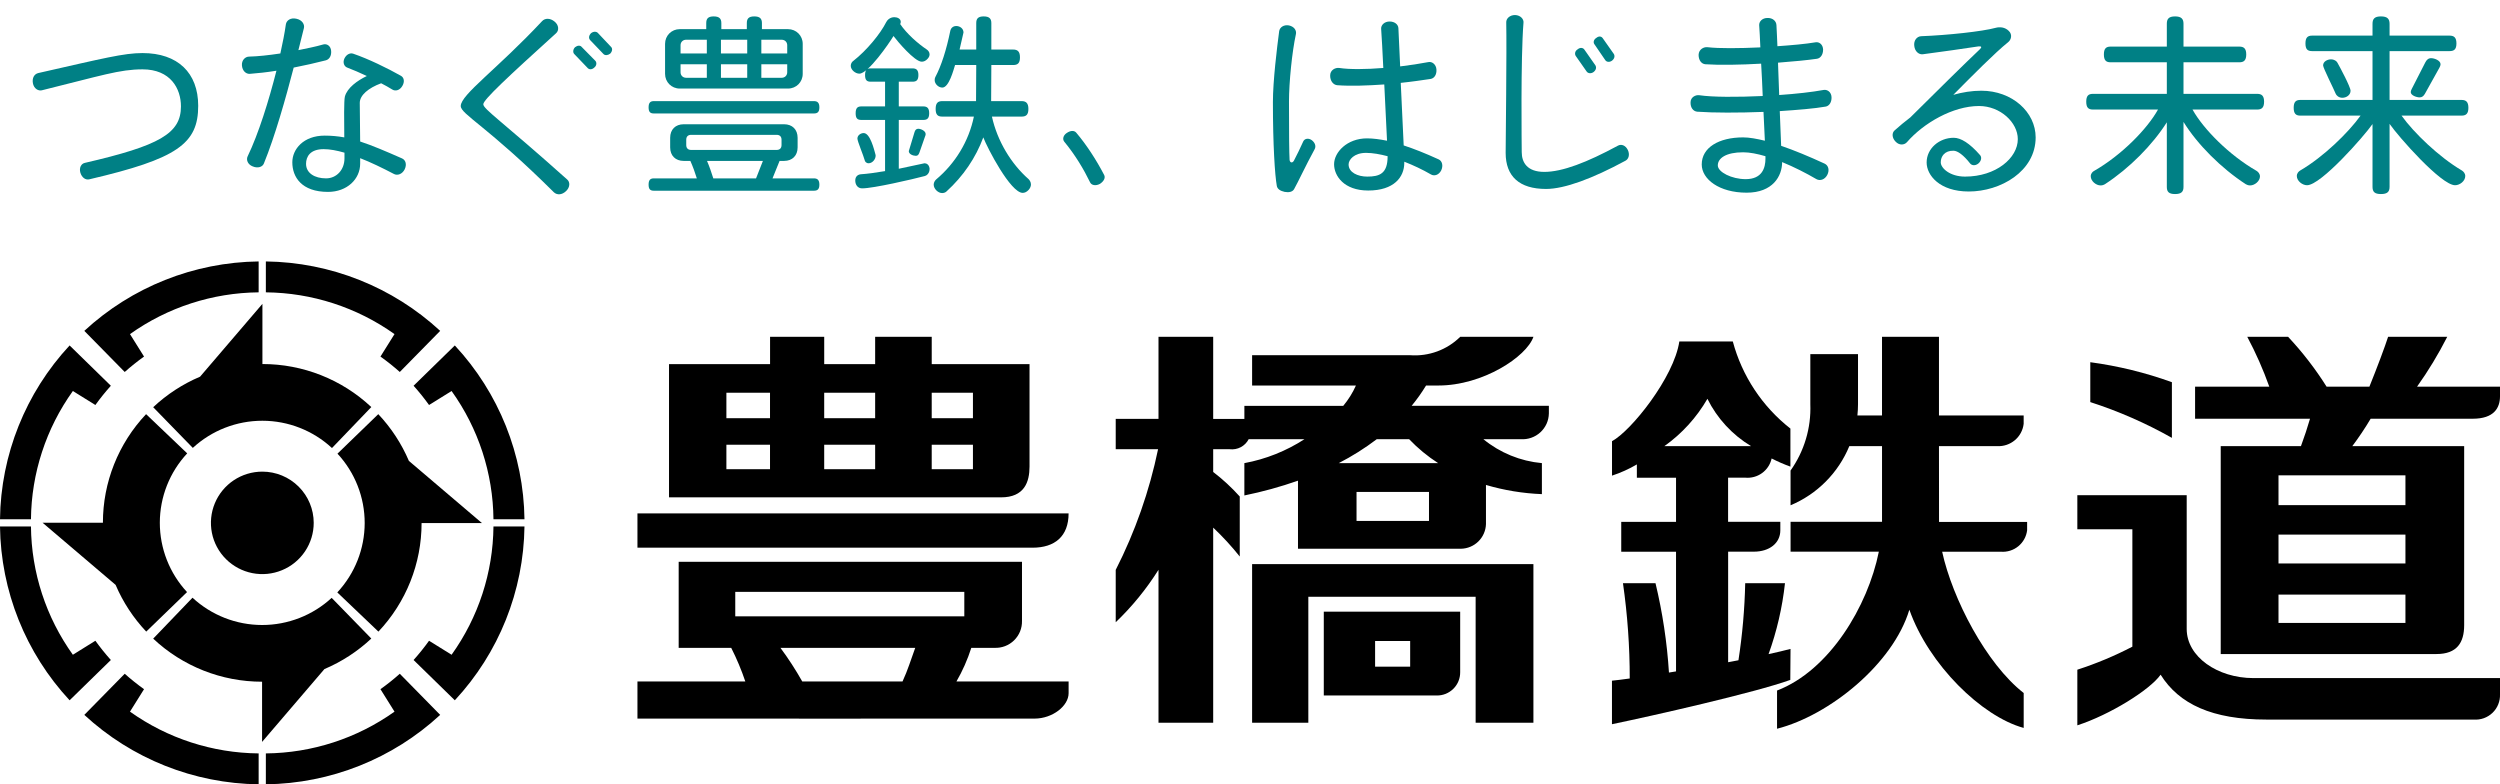
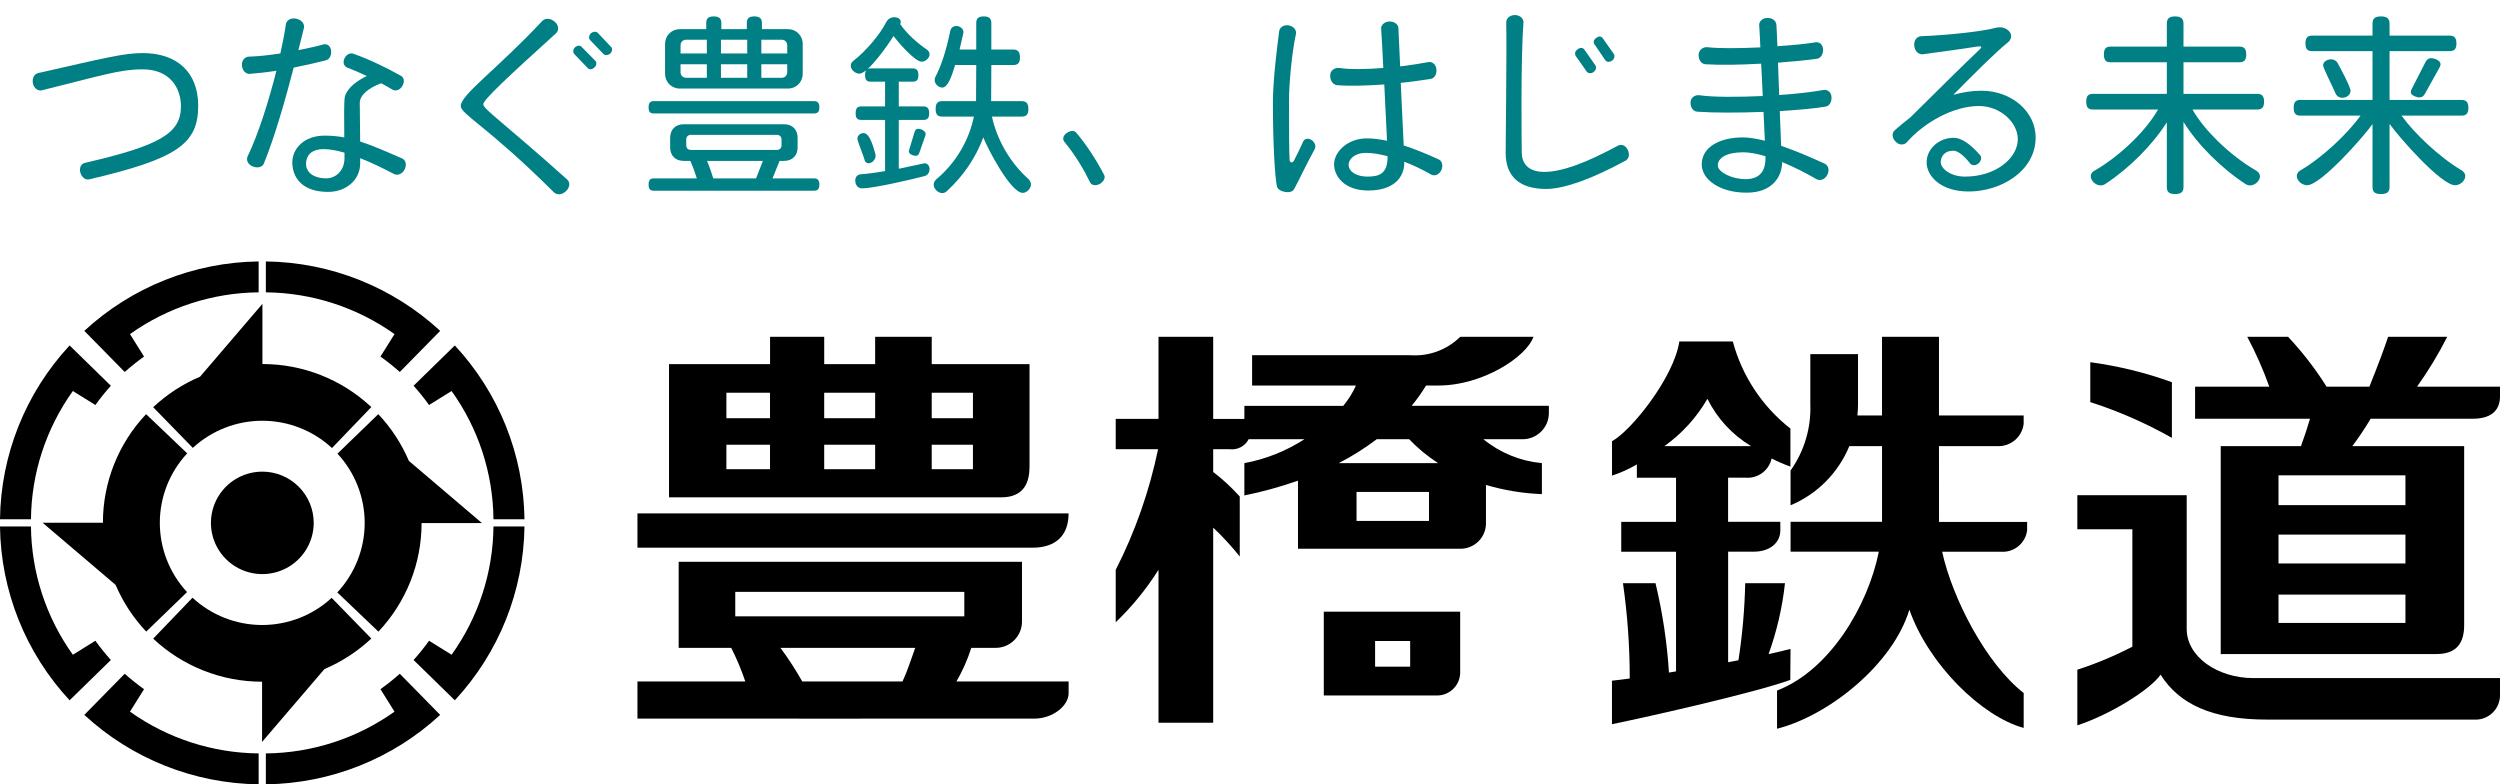
<svg xmlns="http://www.w3.org/2000/svg" width="153" height="48" viewBox="0 0 153 48" fill="none">
  <path d="M63.007 28.552V22.284H57.022V20.613H53.559V22.284H50.442V20.613H47.128V22.284H40.944V30.438H61.262C62.692 30.44 63.007 29.498 63.007 28.552ZM47.125 28.715H44.455V27.218H47.125V28.715ZM47.125 25.593H44.455V24.036H47.125V25.593ZM53.559 28.715H50.441V27.218H53.559V28.715ZM53.559 25.593H50.441V24.036H53.559V25.593ZM59.544 28.715H57.021V27.218H59.544V28.715ZM59.544 25.593H57.021V24.036H59.544V25.593Z" fill="black" />
  <path d="M39.012 33.519H63.189C64.555 33.519 65.398 32.825 65.398 31.419H39.012V33.519Z" fill="black" />
  <path d="M59.444 39.648H60.854C61.076 39.658 61.297 39.623 61.505 39.545C61.712 39.466 61.901 39.346 62.06 39.191C62.219 39.036 62.344 38.85 62.428 38.645C62.511 38.44 62.551 38.22 62.546 37.999V34.383H41.535V39.648H44.75C45.087 40.312 45.375 40.999 45.613 41.705H39.012V43.978C39.012 43.978 62.114 43.986 63.329 43.978C64.425 43.971 65.399 43.198 65.399 42.425V41.705H58.535C58.911 41.053 59.215 40.364 59.444 39.648ZM55.235 41.705H49.097C48.696 40.992 48.25 40.305 47.763 39.648H56.012C55.722 40.442 55.563 40.995 55.235 41.705ZM44.998 37.72V36.224H59.016V37.72H44.998Z" fill="black" />
  <path d="M81.016 42.564H87.921C88.11 42.568 88.299 42.533 88.475 42.463C88.65 42.392 88.81 42.287 88.945 42.154C89.079 42.021 89.186 41.862 89.258 41.687C89.329 41.513 89.365 41.325 89.363 41.136V37.436H81.016V42.564ZM84.156 39.228H86.302V40.801H84.156V39.228Z" fill="black" />
-   <path d="M76.629 44.231H80.07V36.522H90.309V44.231H93.845V34.524H76.629V44.231Z" fill="black" />
  <path d="M94.791 25.301C94.791 25.039 94.791 24.836 94.791 24.836H86.392C86.716 24.443 87.011 24.028 87.275 23.593H88.039C90.739 23.593 93.424 21.836 93.846 20.614H89.365C88.965 21.009 88.484 21.313 87.956 21.507C87.428 21.701 86.865 21.78 86.303 21.739H76.629V23.595H82.982C82.782 24.043 82.521 24.461 82.207 24.838H76.156V25.64H74.247V20.613H70.9V25.636H68.282V27.493H70.874C70.342 30.058 69.471 32.541 68.282 34.877V38.081C69.284 37.123 70.163 36.044 70.9 34.871V44.231H74.247V32.29C74.83 32.84 75.373 33.432 75.873 34.059V30.387C75.379 29.837 74.835 29.334 74.247 28.885V27.493H75.263C75.495 27.52 75.73 27.476 75.936 27.367C76.143 27.257 76.311 27.088 76.418 26.88H79.831C78.714 27.604 77.465 28.101 76.155 28.344V30.322C77.268 30.095 78.365 29.793 79.437 29.417V33.583H89.41C89.81 33.576 90.192 33.416 90.477 33.135C90.762 32.855 90.928 32.476 90.941 32.077V29.679C92.054 30.007 93.204 30.196 94.364 30.241V28.343C93.05 28.224 91.801 27.713 90.781 26.878C92.018 26.878 92.876 26.878 93.066 26.878C93.285 26.893 93.504 26.864 93.711 26.792C93.918 26.72 94.108 26.607 94.269 26.459C94.43 26.312 94.56 26.133 94.65 25.934C94.739 25.735 94.787 25.519 94.791 25.301ZM87.454 31.883H83.02V30.107H87.454V31.883ZM81.929 28.345C82.746 27.925 83.525 27.435 84.256 26.88H86.24C86.772 27.436 87.368 27.928 88.016 28.345H81.929Z" fill="black" />
  <path d="M109.58 39.713C109.203 39.813 108.747 39.92 108.236 40.032C108.742 38.63 109.079 37.172 109.241 35.691H106.807C106.773 37.27 106.634 38.846 106.393 40.408L105.762 40.528V33.762H107.335C108.285 33.762 108.956 33.244 108.956 32.454V31.936H105.759V29.233H106.802C107.17 29.269 107.539 29.169 107.837 28.953C108.136 28.736 108.345 28.418 108.424 28.058C108.796 28.249 109.18 28.416 109.573 28.558V26.229C107.851 24.879 106.614 23.009 106.048 20.899H102.775C102.449 23.094 99.828 26.371 98.655 27V29.109C99.185 28.935 99.695 28.705 100.176 28.422V29.236H102.573V31.939H99.22V33.766H102.573V41.09L102.14 41.16C102.024 39.318 101.748 37.489 101.317 35.693H99.326C99.603 37.624 99.741 39.573 99.74 41.523C99.29 41.586 98.918 41.632 98.652 41.658V44.322C101.107 43.813 107.409 42.389 109.566 41.61L109.58 39.713ZM101.859 27.304C102.936 26.538 103.835 25.55 104.494 24.407C105.089 25.607 106.016 26.612 107.166 27.304H101.859Z" fill="black" />
  <path d="M118.665 27.304H122.232C122.625 27.323 123.01 27.193 123.311 26.939C123.611 26.686 123.803 26.328 123.848 25.939V25.427H118.665V20.613H115.179V25.427H113.673C113.697 25.199 113.71 24.97 113.71 24.741V21.672H110.792V24.739C110.847 26.188 110.421 27.614 109.582 28.798V30.924C111.213 30.239 112.506 28.937 113.178 27.304H115.18V31.936H109.583V33.763H114.985C114.312 37.113 111.953 41.036 108.755 42.261V44.599C111.957 43.782 115.856 40.633 116.853 37.314C118.039 40.68 121.286 43.851 123.85 44.549V42.412C121.56 40.624 119.489 36.648 118.86 33.766H122.456C122.841 33.795 123.223 33.675 123.522 33.43C123.821 33.185 124.014 32.834 124.06 32.452V31.941H118.669L118.665 27.304Z" fill="black" />
  <path d="M132.92 23.39C131.303 22.806 129.629 22.396 127.926 22.167V24.608C129.66 25.167 131.333 25.901 132.92 26.797V23.39Z" fill="black" />
  <path d="M133.826 38.492V30.306H127.133V32.391H130.501V39.576C129.42 40.139 128.293 40.611 127.133 40.985V44.39C129.131 43.742 131.575 42.221 132.23 41.291C133.358 43.093 135.389 44.038 138.708 44.038H151.387C151.598 44.054 151.809 44.026 152.008 43.955C152.207 43.883 152.389 43.771 152.541 43.625C152.694 43.479 152.813 43.303 152.892 43.107C152.971 42.912 153.008 42.702 153 42.491V41.499H137.905C135.712 41.497 133.826 40.195 133.826 38.492Z" fill="black" />
  <path d="M149.771 20.613H146.152C145.966 21.197 145.478 22.5 145.007 23.665H142.388C141.702 22.575 140.913 21.553 140.032 20.613H137.533C138.056 21.596 138.507 22.616 138.881 23.665H134.339V25.626H141.373C141.232 26.118 141.016 26.771 140.818 27.304H135.908V40.027H149.114C150.37 40.027 150.807 39.324 150.807 38.258V27.304H143.961C144.365 26.765 144.74 26.205 145.084 25.626H151.331C152.633 25.626 153 24.964 153 24.251V23.665H147.923C148.614 22.695 149.232 21.674 149.771 20.613ZM147.213 38.124H139.444V36.389H147.213V38.124ZM147.213 34.485H139.444V32.717H147.213V34.485ZM147.213 29.091V30.914H139.444V29.091H147.213Z" fill="black" />
  <path d="M19.199 31.999C19.199 32.619 19.015 33.225 18.669 33.741C18.324 34.257 17.833 34.659 17.258 34.896C16.683 35.134 16.051 35.196 15.441 35.075C14.83 34.954 14.27 34.656 13.83 34.217C13.39 33.779 13.09 33.22 12.969 32.612C12.848 32.003 12.91 31.373 13.148 30.8C13.386 30.227 13.789 29.737 14.306 29.392C14.823 29.048 15.432 28.864 16.054 28.864C16.888 28.864 17.688 29.194 18.277 29.782C18.867 30.37 19.199 31.167 19.199 31.999Z" fill="black" />
  <path d="M15.829 16C11.868 16.049 8.066 17.564 5.16 20.249L7.633 22.765C8.01 22.43 8.404 22.115 8.815 21.822L7.955 20.447C10.255 18.81 13.004 17.918 15.829 17.891V16Z" fill="black" />
  <path d="M16.27 16C20.232 16.049 24.034 17.564 26.939 20.249L24.467 22.765C24.09 22.43 23.695 22.115 23.284 21.822L24.144 20.447C21.844 18.81 19.095 17.918 16.27 17.891L16.27 16Z" fill="black" />
  <path d="M15.829 48C11.868 47.951 8.066 46.436 5.16 43.751L7.633 41.234C8.01 41.57 8.405 41.885 8.815 42.178L7.955 43.553C10.255 45.191 13.004 46.083 15.829 46.109V48Z" fill="black" />
  <path d="M16.27 48C20.232 47.951 24.034 46.437 26.939 43.751L24.467 41.234C24.09 41.57 23.695 41.885 23.284 42.178L24.144 43.553C21.844 45.191 19.095 46.083 16.27 46.109L16.27 48Z" fill="black" />
  <path d="M0 32.22C0.049 36.17 1.567 39.961 4.26 42.858L6.784 40.392C6.448 40.017 6.132 39.623 5.837 39.214L4.459 40.071C2.817 37.778 1.922 35.038 1.895 32.221L0 32.22Z" fill="black" />
  <path d="M5.40035e-08 31.779C0.049 27.83 1.567 24.039 4.26 21.142L6.784 23.608C6.448 23.983 6.132 24.377 5.837 24.786L4.459 23.93C2.817 26.222 1.922 28.962 1.895 31.779H5.40035e-08Z" fill="black" />
  <path d="M32.098 32.22C32.048 36.17 30.529 39.961 27.835 42.858L25.311 40.392C25.648 40.017 25.964 39.623 26.258 39.214L27.637 40.071C29.279 37.778 30.174 35.038 30.2 32.221L32.098 32.22Z" fill="black" />
  <path d="M32.098 31.779C32.048 27.829 30.529 24.039 27.835 21.142L25.311 23.608C25.648 23.983 25.964 24.377 26.258 24.786L27.637 23.93C29.279 26.222 30.174 28.962 30.2 31.779H32.098Z" fill="black" />
  <path d="M16.06 22.279V18.596L12.244 23.053C11.185 23.502 10.213 24.134 9.375 24.921L11.8 27.411C12.959 26.342 14.481 25.748 16.061 25.75C17.64 25.752 19.16 26.348 20.317 27.42L22.724 24.912C20.92 23.219 18.537 22.277 16.06 22.279Z" fill="black" />
  <path d="M16.039 41.721V45.405L19.855 40.947C20.914 40.498 21.886 39.866 22.724 39.079L20.298 36.589C19.139 37.658 17.617 38.252 16.038 38.25C14.458 38.248 12.938 37.652 11.781 36.58L9.375 39.085C11.178 40.779 13.562 41.722 16.039 41.721Z" fill="black" />
  <path d="M6.298 31.99H2.604L7.075 35.794C7.525 36.85 8.16 37.818 8.949 38.654L11.447 36.236C10.374 35.08 9.78 33.563 9.781 31.989C9.783 30.415 10.382 28.899 11.457 27.746L8.94 25.346C7.242 27.144 6.297 29.52 6.298 31.99Z" fill="black" />
  <path d="M25.801 32.012H29.495L25.024 28.207C24.574 27.151 23.939 26.182 23.151 25.346L20.653 27.764C21.726 28.92 22.32 30.437 22.319 32.012C22.317 33.587 21.718 35.102 20.643 36.256L23.159 38.655C24.857 36.857 25.802 34.481 25.801 32.012Z" fill="black" />
  <path d="M149.362 3.932C149.362 3.992 149.338 4.064 149.29 4.148L148.402 5.744C148.318 5.888 148.222 5.96 148.078 5.96C147.898 5.96 147.538 5.84 147.538 5.636C147.538 5.576 147.562 5.516 147.598 5.444L148.426 3.824C148.51 3.656 148.618 3.56 148.786 3.56C148.99 3.56 149.362 3.704 149.362 3.932ZM151.066 6.596C151.066 6.956 150.922 7.076 150.646 7.076H146.974C147.718 8.12 149.278 9.62 150.67 10.436C150.766 10.496 150.874 10.616 150.874 10.772C150.874 11.084 150.538 11.336 150.25 11.336C149.398 11.336 146.77 8.348 146.242 7.58V11.432C146.242 11.732 146.11 11.876 145.714 11.876C145.318 11.876 145.198 11.732 145.198 11.432V7.592C144.67 8.348 142.042 11.336 141.19 11.336C140.902 11.336 140.566 11.072 140.566 10.772C140.566 10.604 140.674 10.496 140.77 10.436C142.174 9.62 143.722 8.12 144.466 7.076H140.782C140.506 7.076 140.374 6.956 140.374 6.596C140.374 6.236 140.506 6.116 140.782 6.116H145.198V3.128H141.502C141.226 3.128 141.094 3.02 141.094 2.66C141.094 2.3 141.226 2.18 141.502 2.18H145.198V1.46C145.198 1.16 145.318 1.004 145.714 1.004C146.11 1.004 146.242 1.16 146.242 1.46V2.18H149.914C150.19 2.18 150.334 2.3 150.334 2.66C150.334 3.02 150.19 3.128 149.914 3.128H146.242V6.116H150.646C150.922 6.116 151.066 6.236 151.066 6.596ZM143.854 5.552C143.854 5.816 143.602 5.984 143.35 5.984C143.122 5.984 142.978 5.828 142.942 5.732C142.834 5.456 142.174 4.16 142.174 4.004C142.174 3.764 142.438 3.632 142.654 3.632C142.858 3.632 143.002 3.74 143.05 3.836C143.194 4.088 143.854 5.324 143.854 5.552Z" fill="#008085" />
  <path d="M138.562 6.224C138.562 6.584 138.418 6.704 138.142 6.704H134.182C134.842 7.892 136.414 9.488 138.106 10.46C138.202 10.52 138.31 10.64 138.31 10.796C138.31 11.084 137.986 11.348 137.71 11.348C137.602 11.348 137.506 11.312 137.446 11.276C135.934 10.292 134.482 8.84 133.63 7.46V11.444C133.63 11.732 133.498 11.876 133.114 11.876C132.73 11.876 132.61 11.732 132.61 11.444V7.484C131.746 8.852 130.33 10.292 128.818 11.276C128.758 11.312 128.674 11.348 128.554 11.348C128.278 11.348 127.954 11.084 127.954 10.784C127.954 10.628 128.062 10.508 128.158 10.46C129.85 9.488 131.41 7.892 132.07 6.704H128.086C127.81 6.704 127.678 6.584 127.678 6.224C127.678 5.864 127.81 5.744 128.086 5.744H132.61V3.812H129.166C128.89 3.812 128.758 3.692 128.758 3.332C128.758 2.972 128.89 2.852 129.166 2.852H132.61V1.448C132.61 1.16 132.73 1.004 133.114 1.004C133.498 1.004 133.63 1.16 133.63 1.448V2.852H137.05C137.326 2.852 137.47 2.972 137.47 3.332C137.47 3.692 137.326 3.812 137.05 3.812H133.63V5.744H138.142C138.418 5.744 138.562 5.864 138.562 6.224Z" fill="#008085" />
  <path d="M124.582 8.408C124.582 10.496 122.422 11.72 120.49 11.72C118.702 11.72 117.91 10.724 117.91 9.944C117.91 9.08 118.69 8.432 119.566 8.432C119.998 8.432 120.538 8.756 121.186 9.5C121.294 9.632 121.258 9.848 121.078 10.004C120.886 10.16 120.67 10.136 120.562 9.992C120.178 9.5 119.806 9.224 119.554 9.224C119.014 9.212 118.774 9.572 118.774 9.932C118.774 10.292 119.338 10.808 120.262 10.808C122.158 10.808 123.49 9.668 123.49 8.516C123.49 7.496 122.422 6.488 121.114 6.488C119.518 6.488 117.718 7.532 116.698 8.708C116.542 8.876 116.242 8.912 116.014 8.672C115.786 8.444 115.774 8.144 115.942 7.988C116.254 7.712 116.578 7.436 116.914 7.184C118.666 5.444 120.25 3.884 121.162 3.02C121.306 2.888 121.27 2.816 121.078 2.84C120.286 2.96 118.714 3.188 117.682 3.32C117.442 3.356 117.19 3.152 117.154 2.816C117.106 2.468 117.322 2.228 117.574 2.216C119.17 2.156 121.318 1.928 122.146 1.7C122.374 1.64 122.698 1.652 122.938 1.892C123.178 2.12 123.082 2.444 122.89 2.588C122.122 3.2 120.694 4.64 119.542 5.804C120.094 5.648 120.67 5.552 121.258 5.552C123.142 5.552 124.582 6.86 124.582 8.408Z" fill="#008085" />
  <path d="M112.09 5.948C112.102 6.26 111.946 6.488 111.73 6.524C111.046 6.644 110.026 6.728 108.922 6.8C108.958 7.616 108.982 8.36 109.006 8.924C109.81 9.2 110.71 9.572 111.67 10.016C111.898 10.124 111.982 10.412 111.826 10.712C111.67 11 111.382 11.084 111.166 10.964C110.53 10.592 109.798 10.22 109.066 9.92C109.066 10.784 108.49 11.792 106.894 11.792C105.214 11.792 104.146 10.964 104.146 10.064C104.146 9.032 105.19 8.408 106.678 8.408C107.062 8.408 107.506 8.492 108.01 8.612C107.986 8.132 107.962 7.508 107.926 6.848C106.402 6.908 104.854 6.908 103.87 6.836C103.63 6.812 103.45 6.596 103.462 6.26C103.462 5.948 103.774 5.792 104.002 5.828C104.806 5.948 106.33 5.948 107.878 5.876C107.854 5.204 107.818 4.532 107.782 3.896C106.522 3.968 105.238 3.992 104.362 3.932C104.122 3.908 103.954 3.68 103.954 3.356C103.966 3.02 104.266 2.864 104.494 2.888C105.19 2.972 106.438 2.96 107.734 2.9C107.71 2.336 107.686 1.868 107.662 1.544C107.65 1.316 107.854 1.1 108.166 1.1C108.49 1.088 108.706 1.292 108.718 1.532C108.742 1.892 108.754 2.336 108.778 2.828C109.642 2.768 110.482 2.696 111.118 2.588C111.334 2.552 111.562 2.72 111.574 3.032C111.574 3.344 111.418 3.56 111.202 3.596C110.626 3.68 109.762 3.764 108.814 3.836C108.838 4.472 108.862 5.144 108.886 5.816C109.918 5.744 110.902 5.636 111.61 5.504C111.838 5.468 112.078 5.636 112.09 5.948ZM108.046 9.704C108.046 9.68 108.046 9.632 108.046 9.56C107.554 9.416 107.086 9.32 106.678 9.32C105.634 9.32 105.13 9.68 105.13 10.124C105.13 10.532 105.982 10.964 106.834 10.964C107.842 10.964 108.046 10.28 108.046 9.704Z" fill="#008085" />
  <path d="M98.77 3.308C98.842 3.44 98.806 3.596 98.65 3.716C98.494 3.824 98.326 3.8 98.242 3.68L97.57 2.696C97.498 2.588 97.534 2.42 97.69 2.324C97.846 2.192 98.002 2.216 98.086 2.336L98.77 3.308ZM97.642 4.004C97.714 4.136 97.678 4.292 97.522 4.412C97.366 4.52 97.186 4.496 97.102 4.376L96.43 3.416C96.358 3.284 96.394 3.116 96.55 3.02C96.706 2.888 96.886 2.912 96.97 3.044L97.642 4.004ZM99.622 9.176C99.754 9.452 99.682 9.728 99.478 9.836C97.462 10.928 95.746 11.564 94.618 11.564C92.986 11.564 92.146 10.796 92.146 9.356C92.146 8.816 92.218 3.02 92.182 1.376C92.17 1.136 92.398 0.92 92.722 0.92C93.058 0.932 93.262 1.172 93.238 1.388C93.058 3.572 93.13 9.08 93.13 9.308C93.13 9.944 93.466 10.52 94.51 10.52C95.614 10.52 97.114 9.944 99.022 8.912C99.226 8.804 99.478 8.888 99.622 9.176Z" fill="#008085" />
  <path d="M88.198 10.436C88.054 10.712 87.778 10.796 87.574 10.676C87.058 10.376 86.494 10.112 85.942 9.896C85.942 9.932 85.942 9.956 85.942 9.968C85.942 10.832 85.318 11.66 83.734 11.66C82.246 11.66 81.646 10.76 81.646 10.052C81.646 9.32 82.438 8.468 83.662 8.468C84.046 8.468 84.454 8.528 84.886 8.612C84.85 7.748 84.778 6.44 84.718 5.168C83.698 5.24 82.654 5.276 81.85 5.216C81.61 5.204 81.406 4.964 81.406 4.64C81.394 4.28 81.73 4.124 81.97 4.16C82.594 4.256 83.602 4.244 84.658 4.16C84.61 3.152 84.562 2.252 84.526 1.76C84.514 1.532 84.73 1.316 85.042 1.316C85.354 1.316 85.57 1.496 85.582 1.724C85.606 2.324 85.642 3.152 85.69 4.064C86.302 3.992 86.902 3.896 87.418 3.8C87.646 3.752 87.886 3.944 87.91 4.244C87.934 4.568 87.778 4.796 87.55 4.832C87.058 4.904 86.422 5 85.726 5.072C85.798 6.488 85.858 7.94 85.906 8.9C86.53 9.104 87.226 9.38 88.042 9.752C88.258 9.848 88.342 10.136 88.198 10.436ZM80.458 9.128C79.894 10.16 79.45 11.132 79.198 11.576C79.102 11.744 78.886 11.792 78.622 11.744C78.346 11.684 78.178 11.564 78.142 11.384C78.022 10.724 77.902 8.864 77.902 6.248C77.902 4.952 78.154 2.9 78.286 1.904C78.322 1.676 78.562 1.496 78.886 1.556C79.21 1.628 79.366 1.868 79.306 2.108C79.078 3.152 78.886 5.024 78.886 6.212C78.886 8.336 78.898 9.32 78.922 9.776C78.934 9.956 79.09 10.004 79.186 9.836C79.354 9.524 79.594 9.02 79.762 8.648C79.846 8.48 80.074 8.432 80.278 8.576C80.482 8.732 80.554 8.948 80.458 9.128ZM84.922 9.572C84.922 9.56 84.922 9.56 84.922 9.56C84.466 9.44 84.01 9.356 83.602 9.356C82.87 9.356 82.534 9.776 82.534 10.064C82.534 10.556 83.098 10.808 83.674 10.808C84.43 10.808 84.922 10.628 84.922 9.572Z" fill="#008085" />
  <path d="M67.57 10.7C67.666 10.868 67.57 11.084 67.318 11.252C67.054 11.396 66.802 11.336 66.718 11.168C66.322 10.352 65.806 9.488 65.134 8.672C65.014 8.528 65.062 8.288 65.278 8.144C65.518 7.976 65.746 7.976 65.866 8.12C66.478 8.84 67.09 9.776 67.57 10.7Z" fill="#008085" />
  <path d="M63.094 11.288C63.094 11.384 63.058 11.504 62.95 11.624C62.83 11.756 62.698 11.804 62.59 11.804C61.846 11.804 60.418 9.044 60.178 8.408C59.722 9.644 58.954 10.784 57.922 11.72C57.874 11.768 57.778 11.816 57.658 11.816C57.406 11.816 57.142 11.552 57.142 11.3C57.142 11.156 57.226 11.048 57.286 10.988C58.462 10.004 59.29 8.648 59.602 7.136H57.67C57.394 7.136 57.262 7.028 57.262 6.668C57.262 6.308 57.394 6.188 57.67 6.188H59.734L59.746 3.98H58.45C58.354 4.28 58.078 5.36 57.67 5.36C57.442 5.36 57.202 5.144 57.202 4.904C57.202 4.832 57.214 4.772 57.238 4.724C57.61 4.028 57.922 3.044 58.162 1.868C58.186 1.76 58.294 1.592 58.522 1.592C58.75 1.592 58.966 1.748 58.966 1.988L58.726 3.032H59.746V1.412C59.746 1.148 59.854 1.004 60.202 1.004C60.55 1.004 60.67 1.148 60.67 1.412V3.032H62.002C62.278 3.032 62.422 3.152 62.422 3.512C62.422 3.872 62.278 3.98 62.002 3.98H60.67L60.658 6.188H62.518C62.794 6.188 62.938 6.308 62.938 6.668C62.938 7.028 62.794 7.136 62.518 7.136H60.706C61.03 8.612 61.87 10.016 62.95 10.964C63.01 11.024 63.094 11.144 63.094 11.288ZM56.89 3.32C56.89 3.404 56.866 3.488 56.782 3.584C56.662 3.728 56.53 3.776 56.41 3.776C55.978 3.776 54.922 2.528 54.682 2.204C54.418 2.648 53.134 4.508 52.594 4.508C52.342 4.508 52.066 4.268 52.066 4.028C52.066 3.884 52.15 3.776 52.222 3.728C53.038 3.092 53.878 2.072 54.238 1.352C54.298 1.232 54.466 1.052 54.73 1.052C54.91 1.052 55.126 1.136 55.126 1.34C55.126 1.388 55.114 1.436 55.09 1.472C55.498 2.072 56.182 2.672 56.722 3.032C56.794 3.08 56.89 3.188 56.89 3.32ZM56.65 8.204C56.65 8.252 56.638 8.3 56.614 8.348L56.266 9.344C56.218 9.476 56.158 9.536 56.05 9.536C55.882 9.536 55.618 9.44 55.618 9.248L55.966 8.096C56.002 7.964 56.074 7.88 56.194 7.88C56.362 7.88 56.65 8.012 56.65 8.204ZM56.89 10.352C56.89 10.604 56.71 10.748 56.602 10.772C55.834 10.976 53.446 11.528 52.762 11.528C52.486 11.528 52.342 11.3 52.342 11.048C52.342 10.772 52.534 10.676 52.69 10.664C53.074 10.64 53.602 10.568 54.166 10.472V7.34H52.714C52.474 7.34 52.366 7.244 52.366 6.932C52.366 6.62 52.474 6.512 52.714 6.512H54.166V5H53.29C53.05 5 52.942 4.904 52.942 4.592C52.942 4.292 53.05 4.184 53.29 4.184H55.846C56.086 4.184 56.206 4.292 56.206 4.592C56.206 4.904 56.086 5 55.846 5H55.006V6.512H56.506C56.746 6.512 56.866 6.62 56.866 6.932C56.866 7.244 56.746 7.34 56.506 7.34H55.006V10.328L56.578 9.992C56.698 9.992 56.854 10.064 56.89 10.304V10.352ZM53.59 9.524C53.59 9.752 53.386 9.992 53.158 9.992C53.014 9.992 52.93 9.884 52.918 9.8C52.846 9.524 52.474 8.648 52.474 8.48C52.474 8.276 52.678 8.144 52.858 8.144C53.254 8.144 53.494 9.152 53.578 9.452C53.578 9.476 53.59 9.5 53.59 9.524Z" fill="#008085" />
  <path d="M49.126 4.52C49.126 5.024 48.73 5.42 48.226 5.42H41.602C41.098 5.42 40.702 5.024 40.702 4.52V2.684C40.702 2.18 41.098 1.784 41.602 1.784H43.222V1.412C43.222 1.148 43.33 1.004 43.678 1.004C44.026 1.004 44.146 1.148 44.146 1.412V1.784H45.706V1.412C45.706 1.148 45.814 1.004 46.162 1.004C46.51 1.004 46.63 1.148 46.63 1.412V1.784H48.226C48.73 1.784 49.126 2.18 49.126 2.684V4.52ZM50.146 6.572C50.146 6.86 50.026 6.944 49.81 6.944H40.018C39.802 6.944 39.694 6.86 39.694 6.572C39.694 6.284 39.802 6.188 40.018 6.188H49.81C50.026 6.188 50.146 6.284 50.146 6.572ZM50.146 11.3C50.146 11.588 50.026 11.672 49.81 11.672H40.018C39.802 11.672 39.694 11.588 39.694 11.3C39.694 11.012 39.802 10.916 40.018 10.916H42.646C42.538 10.568 42.406 10.196 42.25 9.848H41.842C41.338 9.848 41.014 9.524 41.014 9.02V8.432C41.014 7.928 41.338 7.604 41.842 7.604H47.986C48.49 7.604 48.814 7.928 48.814 8.432V9.02C48.814 9.524 48.49 9.848 47.986 9.848H47.71L47.278 10.916H49.81C50.026 10.916 50.146 11.012 50.146 11.3ZM48.178 3.272V2.768C48.178 2.576 48.034 2.432 47.842 2.432H46.594V3.272H48.178ZM48.178 4.424V3.932H46.594V4.76H47.842C48.034 4.76 48.178 4.616 48.178 4.424ZM45.73 3.272V2.432H44.122V3.272H45.73ZM45.73 4.76V3.932H44.122V4.76H45.73ZM43.258 3.272V2.432H41.986C41.794 2.432 41.65 2.576 41.65 2.768V3.272H43.258ZM43.258 4.76V3.932H41.65V4.424C41.65 4.616 41.794 4.76 41.986 4.76H43.258ZM47.83 8.876V8.552C47.83 8.36 47.722 8.252 47.53 8.252H42.298C42.106 8.252 41.998 8.36 41.998 8.552V8.876C41.998 9.068 42.106 9.176 42.298 9.176H47.53C47.722 9.176 47.83 9.068 47.83 8.876ZM46.69 9.848H43.27C43.414 10.184 43.546 10.568 43.654 10.916H46.27L46.69 9.848Z" fill="#008085" />
  <path d="M37.402 2.876C37.498 2.972 37.474 3.152 37.342 3.284C37.198 3.392 37.03 3.404 36.934 3.308L36.118 2.456C36.022 2.348 36.022 2.192 36.166 2.036C36.31 1.916 36.49 1.916 36.586 2.012L37.402 2.876ZM36.43 3.716C36.526 3.812 36.526 4.004 36.382 4.124C36.238 4.268 36.07 4.268 35.974 4.172L35.146 3.308C35.05 3.212 35.062 3.02 35.194 2.888C35.338 2.78 35.506 2.756 35.602 2.876L36.43 3.716ZM34.714 10.988C34.894 11.144 34.894 11.456 34.642 11.696C34.39 11.936 34.09 11.948 33.898 11.768C29.83 7.724 28.198 6.992 28.198 6.488C28.198 5.792 30.442 4.22 33.178 1.292C33.358 1.1 33.67 1.1 33.934 1.316C34.21 1.532 34.222 1.868 34.03 2.036C31.09 4.7 29.578 6.104 29.578 6.38C29.578 6.68 30.73 7.424 34.714 10.988Z" fill="#008085" />
  <path d="M24.766 10.364C24.622 10.652 24.334 10.76 24.118 10.652C23.386 10.268 22.69 9.932 22.042 9.68C22.042 9.824 22.042 9.956 22.042 10.016C22.042 10.964 21.238 11.744 20.074 11.744C18.454 11.744 17.89 10.832 17.89 9.932C17.89 9.128 18.574 8.3 19.87 8.3C20.278 8.3 20.674 8.336 21.07 8.408C21.058 7.4 21.046 6.152 21.106 5.912C21.25 5.372 21.874 4.928 22.45 4.652C22.018 4.448 21.598 4.268 21.25 4.136C21.058 4.064 20.962 3.824 21.082 3.572C21.202 3.332 21.418 3.224 21.61 3.284C22.558 3.608 23.71 4.172 24.538 4.64C24.73 4.748 24.778 5 24.622 5.264C24.466 5.528 24.202 5.6 24.01 5.48C23.794 5.348 23.566 5.216 23.326 5.096C22.546 5.384 22.018 5.828 22.018 6.296C22.018 6.5 22.03 7.676 22.042 8.66C22.774 8.9 23.59 9.248 24.598 9.692C24.826 9.788 24.91 10.064 24.766 10.364ZM20.266 3.116C20.29 3.416 20.158 3.632 19.942 3.692C19.33 3.848 18.658 4.004 17.974 4.136C17.482 6.032 16.822 8.36 16.15 10.004C16.066 10.22 15.778 10.316 15.466 10.184C15.154 10.064 15.058 9.776 15.154 9.572C15.826 8.18 16.45 6.164 16.918 4.328C16.33 4.424 15.766 4.484 15.286 4.52C15.046 4.532 14.83 4.328 14.806 4.004C14.782 3.68 15.01 3.464 15.25 3.464C15.778 3.452 16.438 3.38 17.158 3.272C17.302 2.624 17.422 2.012 17.494 1.496C17.53 1.244 17.794 1.064 18.142 1.148C18.49 1.22 18.658 1.496 18.598 1.724C18.514 2.084 18.394 2.552 18.262 3.068C18.778 2.96 19.294 2.864 19.786 2.72C20.002 2.66 20.242 2.804 20.266 3.116ZM21.082 9.692C21.082 9.62 21.082 9.5 21.082 9.344C20.626 9.212 20.194 9.128 19.81 9.128C18.982 9.128 18.73 9.584 18.73 10.028C18.73 10.592 19.258 10.916 19.954 10.916C20.59 10.916 21.082 10.4 21.082 9.692Z" fill="#008085" />
  <path d="M12.13 6.476C12.13 8.792 10.858 9.716 5.458 10.976C5.242 11.024 5.014 10.88 4.918 10.568C4.834 10.268 4.966 10.016 5.194 9.968C9.766 8.912 11.074 8.168 11.074 6.512C11.074 5.42 10.438 4.244 8.722 4.244C7.318 4.244 6.202 4.628 2.554 5.528C2.338 5.576 2.074 5.42 2.014 5.096C1.954 4.772 2.098 4.532 2.338 4.472C6.358 3.56 7.582 3.248 8.722 3.248C10.882 3.248 12.13 4.46 12.13 6.476Z" fill="#008085" />
</svg>